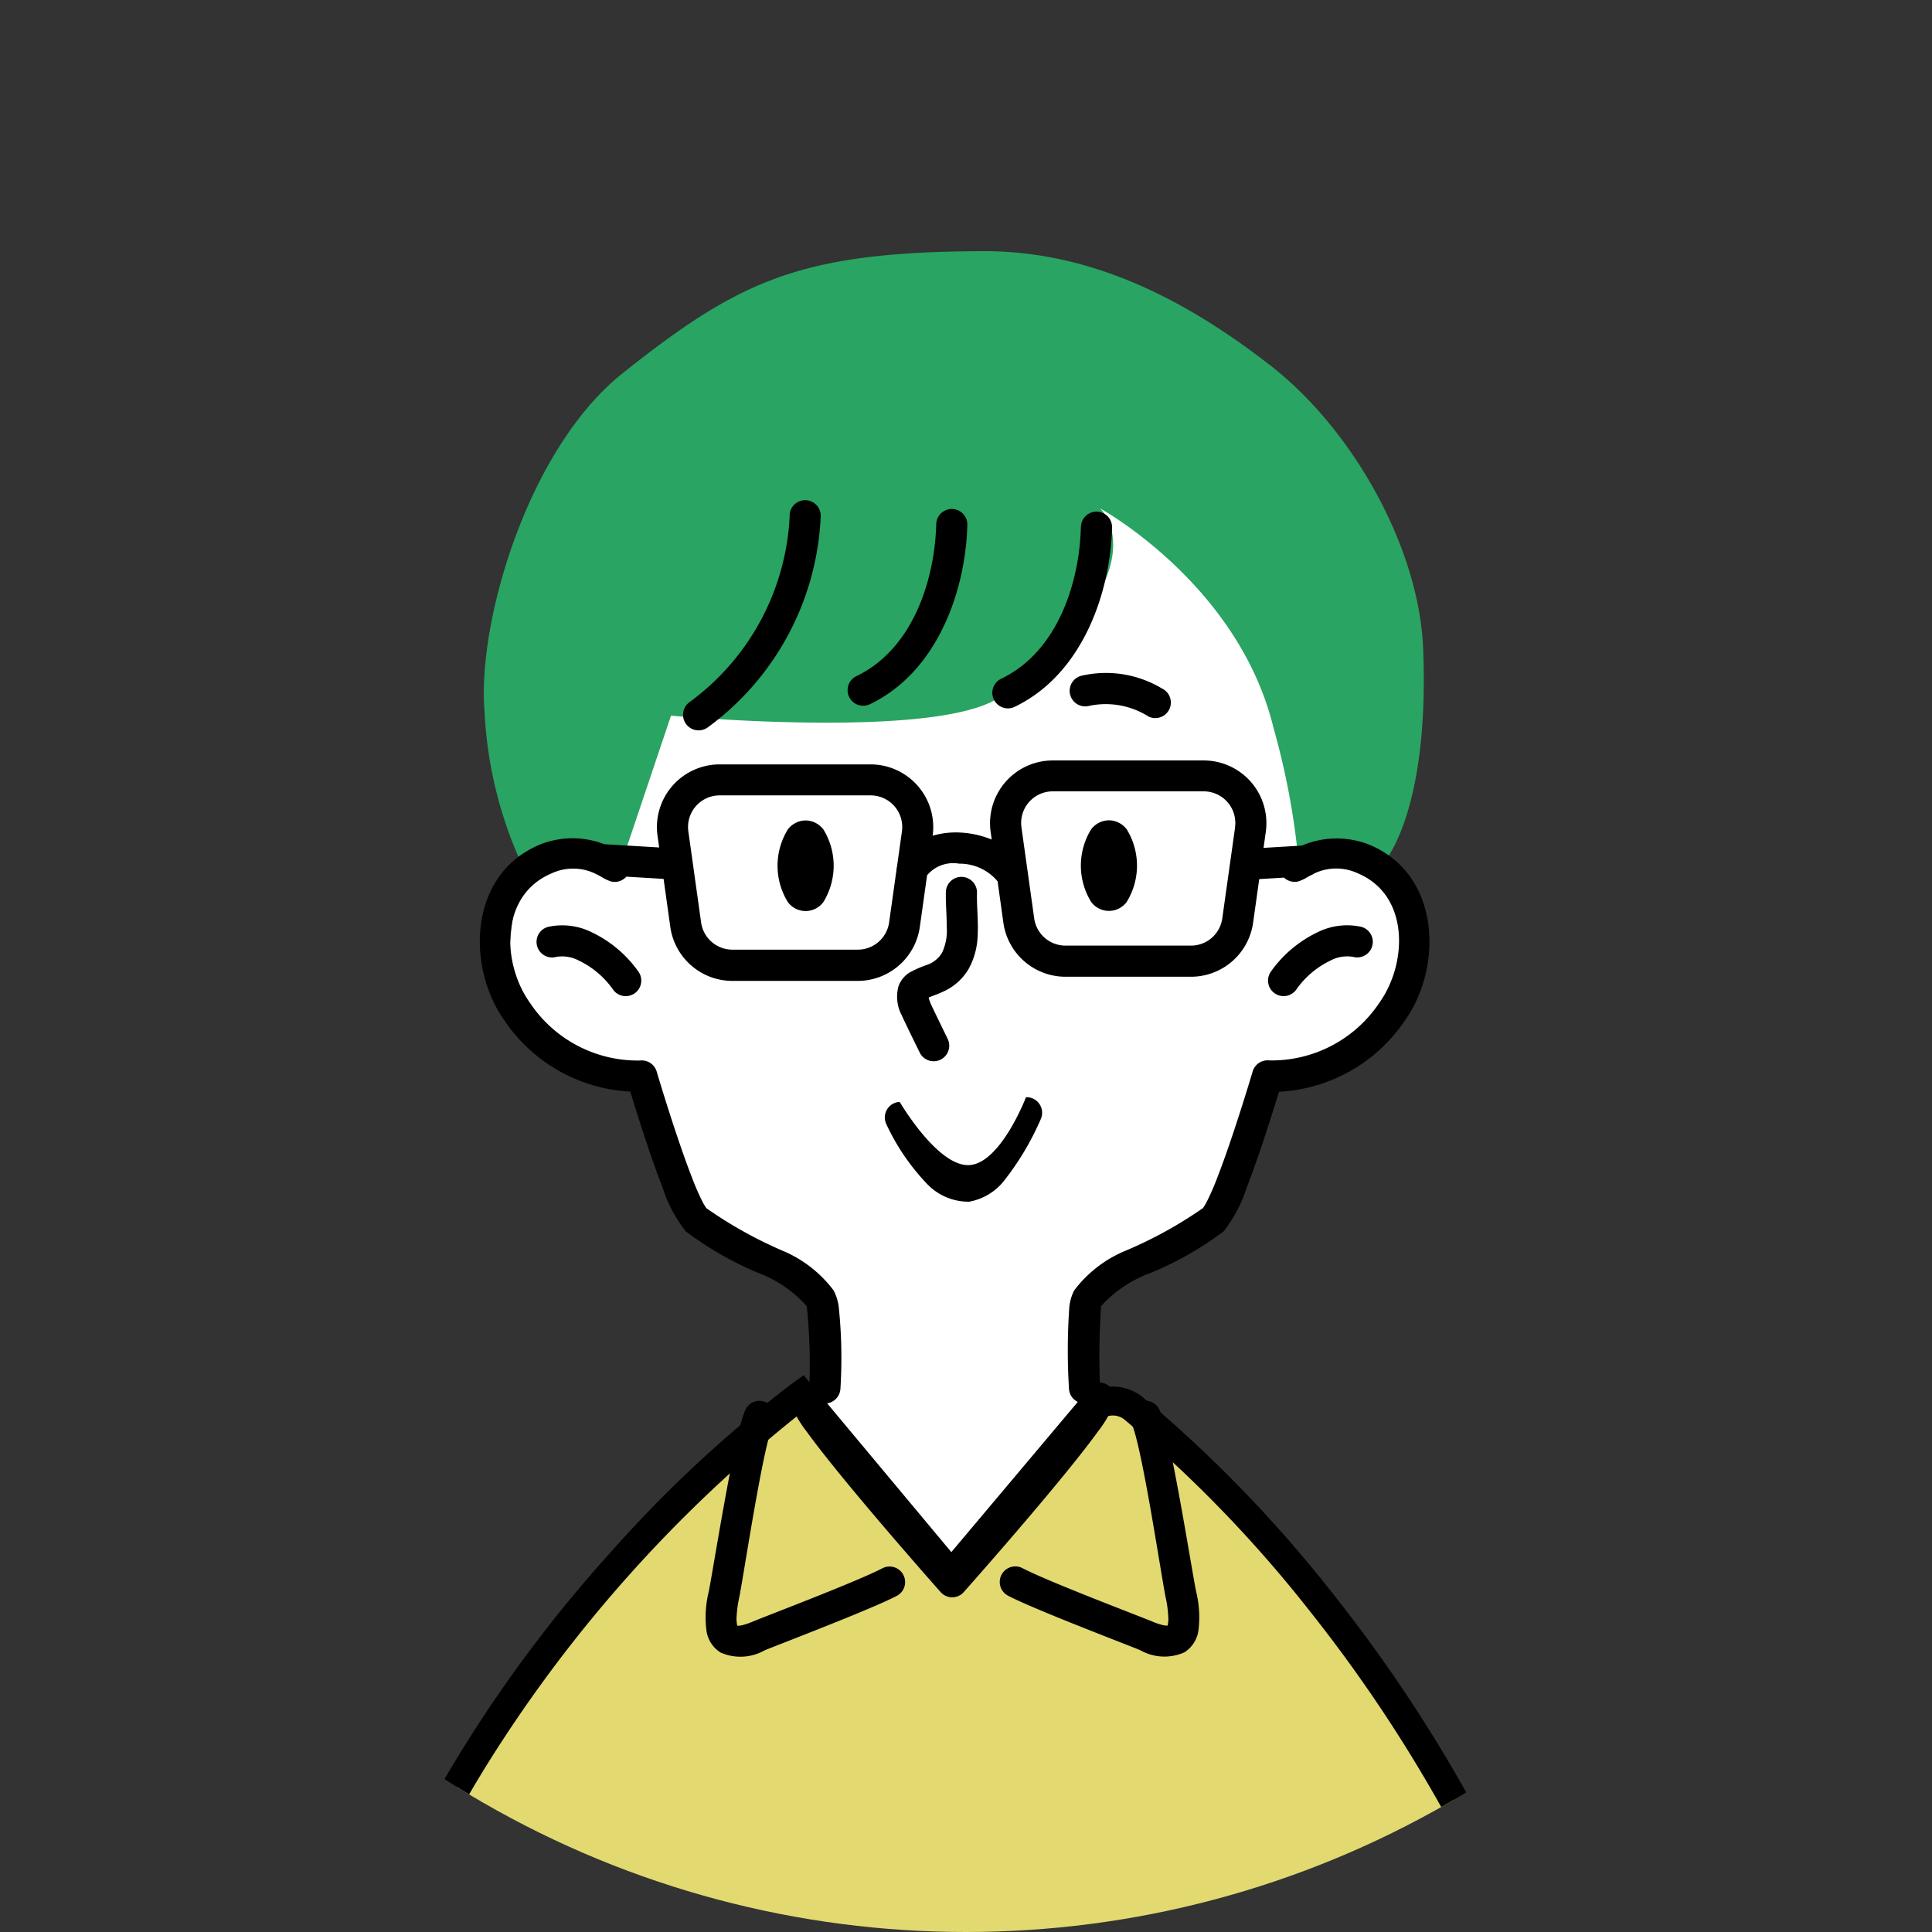
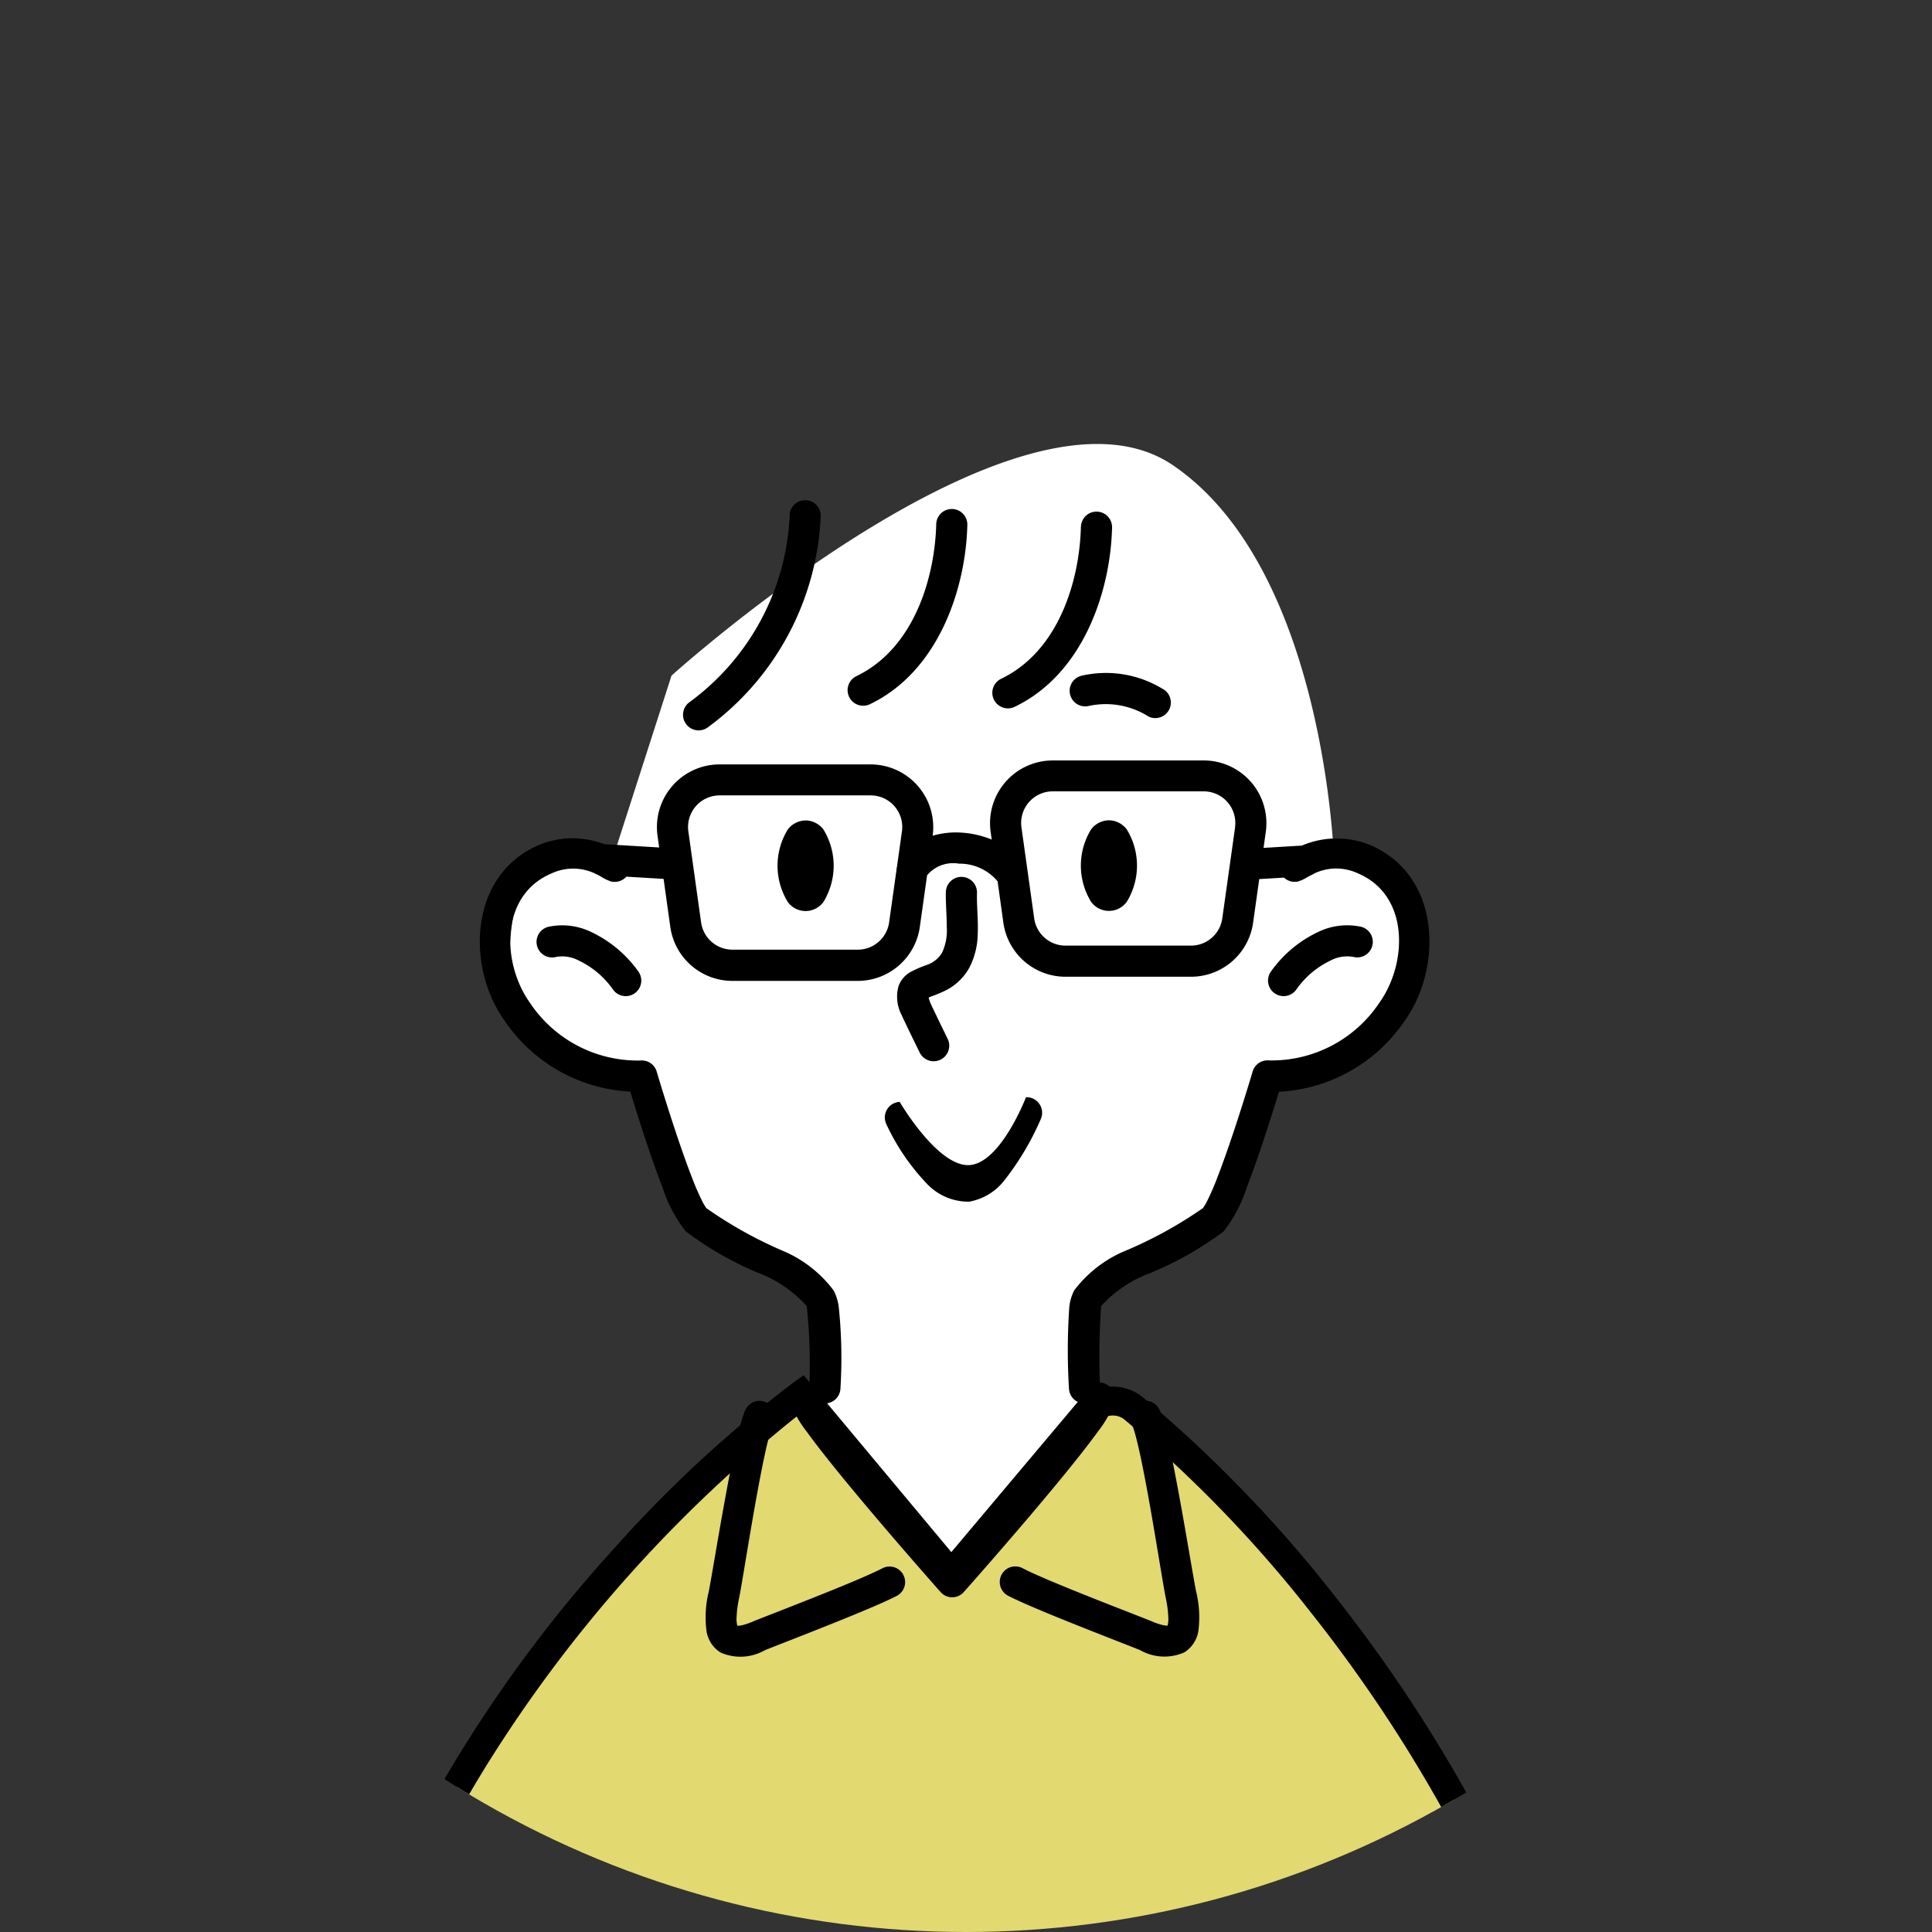
<svg xmlns="http://www.w3.org/2000/svg" width="100" height="100" viewBox="0 0 100 100">
  <rect x="0" y="0" width="100" height="100" fill="#333333" stroke="none" />
  <defs>
    <clipPath id="clip-path">
      <circle id="Ellipse_191" data-name="Ellipse 191" cx="50" cy="50" r="50" transform="translate(606 2118)" fill="#e8e8e8" />
    </clipPath>
  </defs>
  <g id="Mask_Group_33" data-name="Mask Group 33" transform="translate(-606 -2118)" clip-path="url(#clip-path)">
    <g id="c" transform="translate(616.747 2131)">
      <path id="Path_206063" data-name="Path 206063" d="M29.265,59.771l-.619-7.561s-7.327-3.616-7.708-6.343A39.34,39.34,0,0,0,19.827,40.7s-7.481-.278-7.168-6.432,3.13-5.272,5.369-4.838l3.008-9.358s18-16.281,25.94-10.9,8.356,20.521,8.356,20.521,5.061.1,4.035,5.205-3.282,5.265-7.807,6.5l-2.718,7.232L42.72,52.094l-.02,6.693-6.51,8.053-6.926-7.069Z" transform="translate(2.974 1.899)" fill="#fff" fill-rule="evenodd" />
      <path id="Path_206064" data-name="Path 206064" d="M78.506,109.894H0s3.131-14.486,7.813-30.02C13.775,60.095,30.721,47.93,30.721,47.93l7.771,9.308,7.052-8.378a1.711,1.711,0,0,1,2.367-.243,74.569,74.569,0,0,1,21.582,31.1,228.035,228.035,0,0,1,9.013,30.177Z" transform="translate(0 11.267)" fill="#e2d971" fill-rule="evenodd" />
      <path id="Path_206064_-_Outline" data-name="Path 206064 - Outline" d="M79.425,110.644H-.929l.2-.908c.031-.145,3.191-14.694,7.828-30.078A57.091,57.091,0,0,1,13.27,66.144a70.843,70.843,0,0,1,7.677-10.162,65.382,65.382,0,0,1,9.337-8.662l.566-.407,7.644,9.157,6.476-7.693a2.461,2.461,0,0,1,3.4-.35l.012.01a68.122,68.122,0,0,1,9.882,10.21A77.184,77.184,0,0,1,70.2,79.457c3.3,8.937,5.586,16.691,6.919,21.622,1.445,5.349,2.119,8.633,2.126,8.665Zm-78.49-1.5H77.577c-.292-1.314-.918-4.006-1.914-7.69-1.324-4.9-3.591-12.6-6.873-21.477a75.687,75.687,0,0,0-11.7-20.8A66.6,66.6,0,0,0,47.442,49.2a.961.961,0,0,0-1.324.141l-7.052,8.378-.576.684L30.6,48.959a71.454,71.454,0,0,0-16.071,18,55.581,55.581,0,0,0-6,13.137C4.574,93.219,1.7,105.733.934,109.144Z" transform="translate(0 11.267)" />
-       <path id="Path_206065" data-name="Path 206065" d="M52.44,24.642c-1.817-7.419-8.967-11.327-8.967-11.327S46.886,16.422,38.391,23c-3.038,2.352-17.128,1.042-17.128,1.042l-2.556,7.6L15.881,31.2l-1.932,1.38a21.423,21.423,0,0,1-2.339-8.777c-.377-4.57,2.224-13.561,7.153-17.487C24.831,1.488,27.98.036,37.393,0c5.445-.021,10.325,2.347,14.941,5.953,4.216,3.294,7.653,9.383,7.861,14.628.339,8.529-2.047,11.072-2.047,11.072L53.694,31.1a38.465,38.465,0,0,0-1.254-6.453h0Z" transform="translate(2.721 0)" fill="#29a462" fill-rule="evenodd" />
      <path id="Path_206066" data-name="Path 206066" d="M55.451,88.789l1.987,31.51a.805.805,0,0,0,1.607-.1L57.058,88.688a.805.805,0,0,0-1.608.1ZM13.926,87.311l-1.987,31.51a.805.805,0,1,0,1.608.1l1.986-31.51a.805.805,0,1,0-1.607-.1ZM24.732,68.688a1.829,1.829,0,0,1-.039-.312,5.839,5.839,0,0,1,.141-1.141c.246-1.223,1.241-7.923,1.775-9.026a.805.805,0,1,0-1.45-.7c-.557,1.15-1.647,8.134-1.9,9.409a5.561,5.561,0,0,0-.119,2.047,1.6,1.6,0,0,0,.724,1.113,2.544,2.544,0,0,0,2.29-.113c.762-.315,5.482-2.11,6.834-2.816a.805.805,0,0,0-.745-1.428c-1.326.692-5.957,2.446-6.7,2.755a3.385,3.385,0,0,1-.6.2,1.258,1.258,0,0,1-.206.019h0Zm22.271,0a1.257,1.257,0,0,1-.206-.019,3.385,3.385,0,0,1-.6-.2c-.748-.309-5.378-2.063-6.7-2.755a.805.805,0,0,0-.745,1.428c1.352.706,6.072,2.5,6.834,2.816a2.544,2.544,0,0,0,2.29.113,1.6,1.6,0,0,0,.724-1.113,5.562,5.562,0,0,0-.119-2.047c-.257-1.276-1.347-8.259-1.9-9.409a.805.805,0,1,0-1.45.7c.534,1.1,1.528,7.8,1.775,9.026a5.836,5.836,0,0,1,.141,1.141,1.828,1.828,0,0,1-.039.312ZM37.9,28a4.959,4.959,0,0,0-1.6-.36,4.284,4.284,0,0,0-1.454.163,3.247,3.247,0,0,0-3.216-3.692H23.821a3.247,3.247,0,0,0-3.215,3.7l.085.6-2.849-.171a4.538,4.538,0,0,0-3.344.029c-3.694,1.559-3.781,6.345-1.815,9.1a8.378,8.378,0,0,0,6.512,3.678c.323,1.057,1.035,3.334,1.684,5a7.2,7.2,0,0,0,1.188,2.233,17.385,17.385,0,0,0,3.707,2.133,6.4,6.4,0,0,1,2.556,1.739,28.814,28.814,0,0,1,.14,3.964.806.806,0,0,0-.962.534,1,1,0,0,0,0,.6,5.9,5.9,0,0,0,.81,1.384c1.9,2.638,6.939,8.317,6.939,8.317a.8.8,0,0,0,1.2,0s5.048-5.679,6.949-8.317a5.9,5.9,0,0,0,.812-1.384,1,1,0,0,0,0-.6A.807.807,0,0,0,43.5,56.1a38.213,38.213,0,0,1,.066-3.953,6.487,6.487,0,0,1,2.584-1.725A17.209,17.209,0,0,0,49.9,48.288a7.207,7.207,0,0,0,1.188-2.233c.649-1.671,1.362-3.947,1.684-5a8.378,8.378,0,0,0,6.512-3.678c1.966-2.76,1.879-7.546-1.814-9.1a4.581,4.581,0,0,0-3.515.037l-1.982.118.116-.825a3.247,3.247,0,0,0-3.215-3.7H41.063a3.247,3.247,0,0,0-3.215,3.7l.056.4Zm.3,2.16c-.017-.02-.034-.042-.05-.065a2.568,2.568,0,0,0-1.936-.846,1.769,1.769,0,0,0-1.656.6l-.376,2.674a3.247,3.247,0,0,1-3.215,2.794H24.481a3.247,3.247,0,0,1-3.215-2.8l-.347-2.48-1.927-.115a.806.806,0,0,1-.808.244,2.391,2.391,0,0,1-.483-.232c-.072-.042-.159-.091-.259-.14a.8.8,0,0,1-.12-.057,2.646,2.646,0,0,0-2.2.015c-2.7,1.139-2.565,4.67-1.129,6.686a6.7,6.7,0,0,0,5.713,3,.806.806,0,0,1,.856.573s.964,3.266,1.817,5.461a13.116,13.116,0,0,0,.585,1.336c.058.108.15.246.167.271a22.05,22.05,0,0,0,4.087,2.264,6.393,6.393,0,0,1,2.5,1.993,2.507,2.507,0,0,1,.275.932,25.522,25.522,0,0,1,.08,4.15.806.806,0,0,1-.781.771c.1.155.215.336.339.507,1.47,2.042,4.855,5.935,6.235,7.506,1.381-1.571,4.771-5.464,6.243-7.506.133-.184.26-.381.361-.542a.807.807,0,0,1-.568-.736,32.2,32.2,0,0,1,.011-4.124,2.386,2.386,0,0,1,.26-.958,6.388,6.388,0,0,1,2.531-2,21.783,21.783,0,0,0,4.136-2.262c.017-.025.109-.163.167-.271a13.275,13.275,0,0,0,.585-1.336c.853-2.2,1.817-5.461,1.817-5.461a.805.805,0,0,1,.856-.573,6.7,6.7,0,0,0,5.713-3c1.436-2.016,1.569-5.548-1.129-6.686a2.645,2.645,0,0,0-2.256.012.8.8,0,0,1-.193.1l-.128.072a2.4,2.4,0,0,1-.483.232.8.8,0,0,1-.756-.192l-1.283.077-.318,2.26a3.247,3.247,0,0,1-3.215,2.794H41.722a3.247,3.247,0,0,1-3.216-2.8l-.3-2.152h0ZM33.14,41.58a.806.806,0,0,0-.7,1.134,11.429,11.429,0,0,0,2.117,3.111,2.956,2.956,0,0,0,2.177.92A2.966,2.966,0,0,0,38.59,45.6a14.364,14.364,0,0,0,1.859-3.144.805.805,0,0,0-.772-1.118s-1.322,3.453-2.956,3.514S33.14,41.58,33.14,41.58Zm1.5-5.4c.037-.017.076-.035.109-.047.2-.077.416-.154.639-.26a2.892,2.892,0,0,0,1.335-1.2,3.848,3.848,0,0,0,.453-1.721c.041-.746-.058-1.542-.035-2.215a.806.806,0,0,0-1.61-.055c-.019.564.046,1.215.045,1.851a2.678,2.678,0,0,1-.249,1.336,1.466,1.466,0,0,1-.8.627,6.075,6.075,0,0,0-.844.37,1.383,1.383,0,0,0-.6.715,2.031,2.031,0,0,0,.163,1.515c.1.241.939,1.949.939,1.949a.806.806,0,0,0,1.447-.709s-.8-1.638-.9-1.87a2.1,2.1,0,0,1-.092-.28h0ZM57.02,32.516a3.432,3.432,0,0,0-2.248.282,6.269,6.269,0,0,0-2.426,2.048.805.805,0,0,0,1.33.908,4.555,4.555,0,0,1,1.763-1.49,1.83,1.83,0,0,1,1.187-.187.805.805,0,0,0,.393-1.562h0ZM15.343,34.078a1.831,1.831,0,0,1,1.188.187,4.555,4.555,0,0,1,1.763,1.49.805.805,0,0,0,1.33-.908A6.271,6.271,0,0,0,17.2,32.8a3.433,3.433,0,0,0-2.248-.282.805.805,0,1,0,.393,1.562h0ZM33,29.4l.256-1.821a1.636,1.636,0,0,0-1.62-1.864H23.821a1.636,1.636,0,0,0-1.62,1.863l.66,4.713a1.636,1.636,0,0,0,1.62,1.409h6.491a1.637,1.637,0,0,0,1.62-1.408l.383-2.723A.79.79,0,0,1,33,29.4h0Zm17.5-2.03-.663,4.713a1.636,1.636,0,0,1-1.62,1.408H41.722a1.636,1.636,0,0,1-1.62-1.409l-.66-4.713a1.636,1.636,0,0,1,1.62-1.863h7.814a1.636,1.636,0,0,1,1.62,1.864Zm-22.23-.358a1.172,1.172,0,0,0-.923.47,3.582,3.582,0,0,0,0,3.749,1.141,1.141,0,0,0,1.846,0,3.582,3.582,0,0,0,0-3.749,1.173,1.173,0,0,0-.923-.47Zm15.7-.007a1.173,1.173,0,0,0-.923.47,3.582,3.582,0,0,0,0,3.749,1.141,1.141,0,0,0,1.846,0,3.582,3.582,0,0,0,0-3.749,1.172,1.172,0,0,0-.923-.47Zm-16.522-15.8a12.679,12.679,0,0,1-5.184,9.682A.805.805,0,0,0,23.2,22.2a14.314,14.314,0,0,0,5.852-10.929.805.805,0,1,0-1.61-.059h0Zm15.511,9.874a4.14,4.14,0,0,1,3.068.559.805.805,0,1,0,.685-1.458,5.627,5.627,0,0,0-4.186-.652.805.805,0,1,0,.433,1.551h0Zm-.44-9.266c-.066,2.747-1.125,6.423-4.128,7.866a.805.805,0,0,0,.7,1.452c3.57-1.715,4.963-6.014,5.041-9.279a.805.805,0,0,0-1.61-.039h0Zm-7.487-.143C34.959,14.425,33.9,18.1,30.9,19.543a.805.805,0,0,0,.7,1.452c3.57-1.715,4.963-6.014,5.041-9.279a.805.805,0,0,0-1.61-.039h0Z" transform="translate(2.681 2.454)" fill-rule="evenodd" />
    </g>
  </g>
</svg>